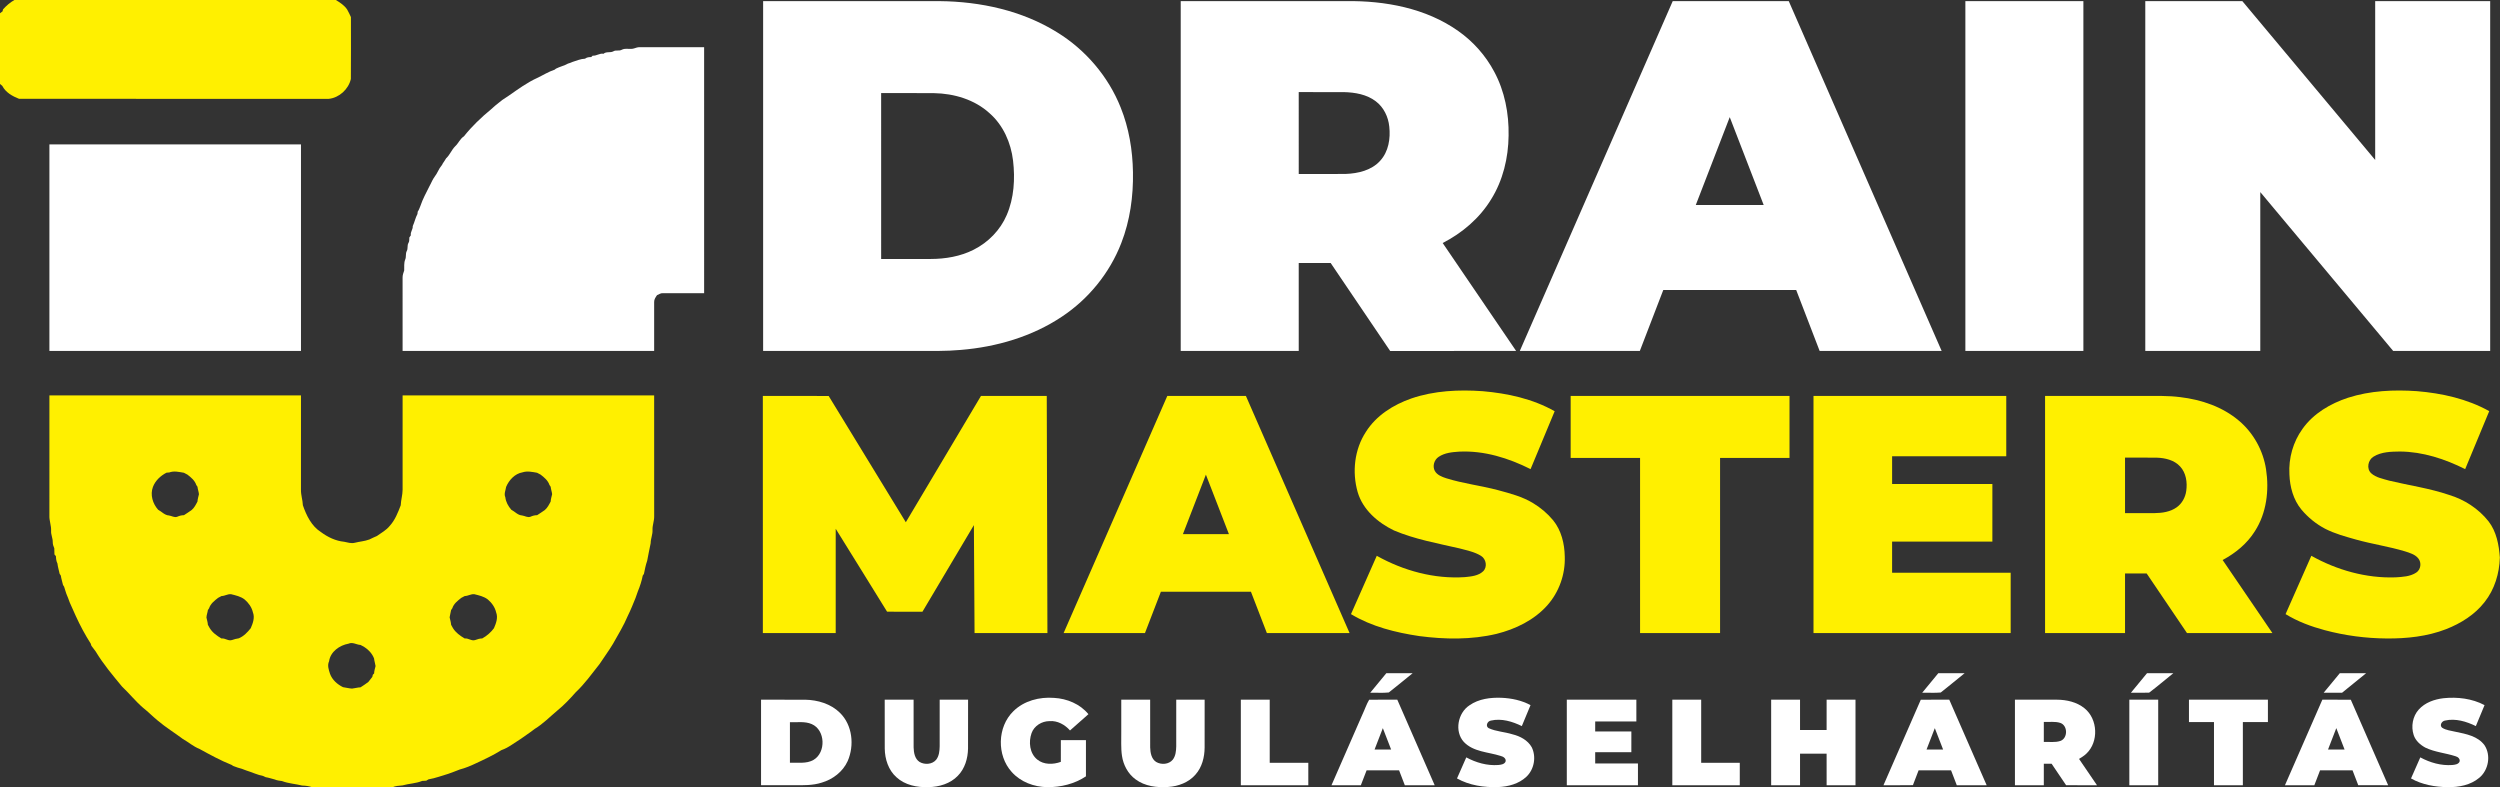
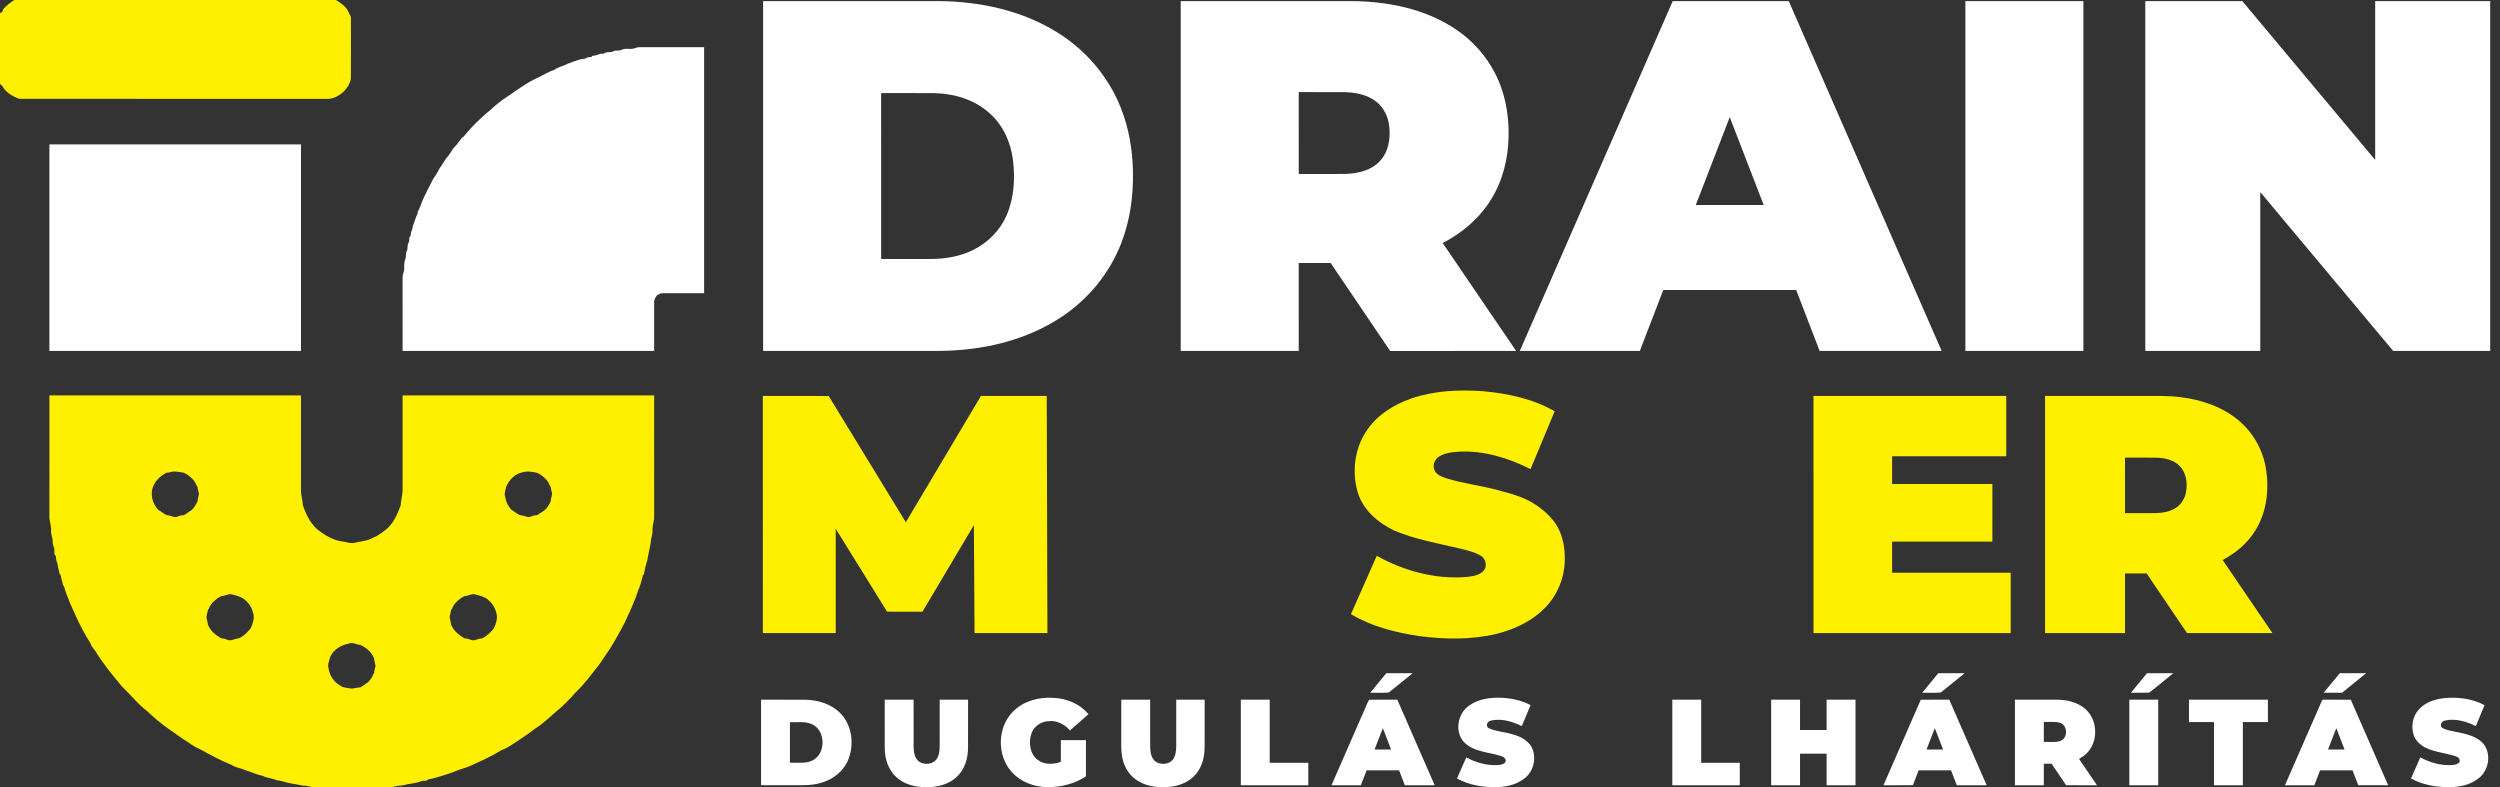
<svg xmlns="http://www.w3.org/2000/svg" width="2251pt" height="709pt" viewBox="0 0 2251 709" version="1.1">
  <rect x="0" y="0" width="2251" height="709" fill="#333333" stroke="none" />
  <g id="#fff000ff">
    <path fill="#fff000" opacity="1.00" d=" M 12.99 0.00 L 302.41 0.00 C 306.18 2.32 310.08 4.80 312.58 8.57 C 313.89 10.74 314.85 13.10 315.97 15.37 C 315.98 33.95 316.09 52.54 315.92 71.11 C 313.83 80.31 305.48 88.01 296.06 89.00 C 203.08 88.96 110.09 89.07 17.10 88.95 C 11.13 86.60 5.08 83.23 2.05 77.30 C 1.54 76.87 0.51 76.01 0.00 75.58 L 0.00 11.94 C 0.57 11.51 1.72 10.64 2.30 10.21 C 2.41 9.76 2.63 8.88 2.74 8.43 C 5.72 5.13 9.09 2.16 12.99 0.00 Z" />
    <path fill="#fff000" opacity="1.00" d=" M 1270.84 358.75 C 1291.40 351.73 1313.52 350.70 1335.04 352.23 C 1357.44 354.18 1380.10 359.07 1399.82 370.28 C 1392.51 387.62 1385.37 405.04 1378.13 422.40 C 1358.34 412.44 1336.37 405.58 1314.00 406.65 C 1307.61 407.06 1300.79 407.67 1295.35 411.36 C 1291.33 414.00 1289.60 419.74 1291.92 424.04 C 1294.01 427.72 1298.21 429.30 1302.02 430.56 C 1317.41 435.44 1333.55 437.22 1349.12 441.41 C 1359.76 444.29 1370.63 447.14 1380.16 452.87 C 1387.04 457.00 1393.29 462.25 1398.42 468.43 C 1405.81 477.53 1408.71 489.47 1408.91 501.00 C 1409.52 517.03 1403.80 533.16 1393.12 545.13 C 1381.28 558.38 1364.61 566.44 1347.58 570.71 C 1324.82 576.15 1301.03 575.75 1277.95 572.73 C 1256.60 569.55 1235.07 564.20 1216.43 552.96 C 1224.16 535.45 1231.90 517.94 1239.64 500.44 C 1263.66 513.88 1291.48 521.52 1319.10 519.63 C 1324.76 519.05 1331.10 518.49 1335.44 514.38 C 1339.45 510.47 1338.14 503.27 1333.47 500.47 C 1327.62 496.84 1320.69 495.56 1314.13 493.77 C 1294.27 489.19 1273.98 485.59 1255.13 477.61 C 1240.61 470.62 1227.00 458.92 1222.41 442.96 C 1217.30 424.95 1219.53 404.62 1229.87 388.84 C 1239.15 374.08 1254.65 364.38 1270.84 358.75 Z" />
-     <path fill="#fff000" opacity="1.00" d=" M 2114.19 358.12 C 2134.13 351.72 2155.42 350.75 2176.19 352.20 C 2198.71 354.08 2221.42 359.09 2241.31 370.19 C 2234.09 387.60 2226.85 405.00 2219.64 422.40 C 2201.45 413.27 2181.54 406.73 2161.03 406.55 C 2152.95 406.66 2144.24 406.77 2137.16 411.15 C 2132.16 414.10 2130.57 421.88 2134.94 426.05 C 2139.39 430.13 2145.66 431.10 2151.27 432.78 C 2169.19 437.09 2187.55 439.63 2205.06 445.59 C 2218.92 449.77 2231.64 457.99 2240.65 469.37 C 2247.84 478.63 2250.06 490.58 2250.86 501.99 C 2250.47 516.30 2246.13 530.76 2237.16 542.07 C 2228.34 553.46 2215.71 561.31 2202.44 566.51 C 2185.46 573.08 2167.06 575.03 2148.97 574.88 C 2130.15 574.75 2111.34 572.27 2093.16 567.40 C 2080.87 564.10 2068.81 559.62 2057.93 552.95 C 2065.66 535.45 2073.41 517.95 2081.13 500.44 C 2104.13 513.32 2130.58 520.81 2157.05 519.84 C 2163.31 519.43 2170.07 519.17 2175.50 515.61 C 2179.77 512.93 2180.58 506.49 2177.36 502.69 C 2174.39 499.10 2169.69 497.83 2165.47 496.44 C 2150.92 492.05 2135.82 489.89 2121.20 485.78 C 2111.86 483.13 2102.38 480.60 2093.70 476.17 C 2085.47 471.88 2078.13 465.91 2072.18 458.80 C 2064.87 449.95 2061.78 438.34 2061.38 427.03 C 2060.57 412.57 2064.69 397.87 2073.20 386.12 C 2083.01 372.28 2098.32 363.35 2114.19 358.12 Z" />
    <path fill="#fff000" opacity="1.00" d=" M 44.49 356.00 C 120.00 355.99 195.50 356.00 271.00 356.00 C 270.99 384.32 271.02 412.65 270.98 440.98 C 270.88 445.71 272.53 450.24 272.71 454.95 C 275.91 464.16 280.47 473.70 288.99 479.09 C 295.07 483.61 302.21 487.06 309.81 487.80 C 312.99 488.39 316.23 489.57 319.48 488.70 C 323.83 487.60 328.34 487.33 332.57 485.75 C 334.79 484.62 337.07 483.62 339.36 482.62 C 343.29 479.78 347.72 477.46 350.81 473.62 C 355.70 468.32 358.27 461.56 360.82 454.96 C 361.00 450.26 362.49 445.71 362.50 441.00 C 362.50 412.66 362.49 384.33 362.51 355.99 C 438.00 356.01 513.50 356.00 589.00 356.00 C 589.01 392.33 588.98 428.66 589.02 464.99 C 589.09 469.06 587.40 472.93 587.52 477.02 C 587.80 481.15 585.87 484.97 585.86 489.09 C 584.85 494.38 583.63 499.63 582.71 504.94 C 581.36 508.75 580.63 512.76 579.80 516.72 C 579.53 517.11 578.99 517.90 578.73 518.29 C 577.75 523.15 576.24 527.90 574.33 532.47 C 573.68 534.49 572.88 536.46 572.21 538.47 C 570.05 543.85 567.88 549.23 565.31 554.43 C 561.61 563.20 556.65 571.34 551.99 579.61 C 548.25 585.92 543.83 591.79 539.83 597.93 C 532.93 606.61 526.48 615.75 518.35 623.36 C 513.23 629.18 507.88 634.85 501.86 639.75 C 495.13 645.38 488.95 651.79 481.40 656.34 C 480.08 657.38 478.74 658.38 477.37 659.35 C 471.92 663.32 466.35 667.10 460.65 670.69 C 457.78 672.58 454.78 674.28 451.52 675.39 C 444.16 680.00 436.28 683.71 428.42 687.34 C 423.77 689.58 418.98 691.55 413.98 692.85 C 410.61 694.28 407.14 695.42 403.72 696.72 C 397.78 698.43 391.97 700.72 385.84 701.73 C 385.32 702.03 384.29 702.64 383.77 702.94 C 382.56 702.99 381.35 703.06 380.14 703.14 C 374.50 705.48 368.22 705.49 362.39 707.18 C 359.31 707.64 356.09 707.37 353.29 709.00 L 281.46 709.00 C 278.44 707.79 275.24 707.41 272.01 707.30 C 266.02 705.78 259.74 705.51 253.92 703.27 C 251.66 703.03 249.41 702.69 247.30 701.82 C 244.58 701.16 241.95 700.19 239.19 699.77 C 238.67 699.52 237.63 699.02 237.11 698.78 C 231.71 697.68 226.71 695.26 221.47 693.64 C 219.03 692.54 216.44 691.81 213.87 691.10 C 212.60 690.57 211.29 690.09 209.99 689.68 C 209.62 689.44 208.89 688.96 208.53 688.72 C 198.49 684.71 189.00 679.50 179.56 674.30 C 174.11 672.18 169.66 668.21 164.61 665.35 C 157.19 659.79 149.26 654.93 142.17 648.94 C 137.61 645.22 133.51 640.98 128.89 637.34 C 122.02 631.46 116.41 624.32 109.84 618.13 C 101.47 608.00 92.95 597.91 86.17 586.61 C 84.85 584.89 83.60 583.13 82.29 581.43 C 82.14 580.95 81.84 580.00 81.69 579.52 C 76.59 571.54 72.12 563.16 68.19 554.55 C 66.36 550.55 64.56 546.53 62.80 542.50 C 61.89 539.80 60.81 537.16 59.72 534.54 C 59.09 532.44 58.30 530.40 57.74 528.29 C 57.49 527.89 56.98 527.08 56.72 526.68 C 56.13 523.86 55.15 521.14 54.77 518.28 C 54.51 517.89 53.98 517.10 53.71 516.71 C 53.07 513.58 52.07 510.53 51.72 507.35 C 50.66 505.31 50.44 503.02 50.35 500.78 C 50.02 500.38 49.35 499.59 49.02 499.19 C 49.00 497.35 48.96 495.53 48.89 493.70 C 48.08 491.91 47.46 490.01 47.49 488.03 C 47.56 484.60 45.80 481.45 46.01 478.02 C 46.28 473.25 44.22 468.75 44.47 464.00 C 44.53 428.00 44.49 392.00 44.49 356.00 M 152.41 425.40 C 151.79 425.45 150.55 425.55 149.93 425.60 C 144.54 428.39 139.91 432.67 137.70 438.43 C 135.05 445.50 137.48 453.47 142.38 458.98 C 145.64 460.66 148.22 463.91 152.10 464.13 C 154.58 464.46 156.95 466.21 159.50 465.31 C 161.45 464.46 163.48 463.85 165.62 463.87 C 167.89 462.32 170.29 460.94 172.49 459.29 C 174.96 457.26 176.36 454.34 177.82 451.58 C 177.93 449.32 178.66 447.19 179.13 445.01 C 178.93 442.73 178.03 440.56 177.82 438.28 C 177.55 437.88 177.02 437.10 176.75 436.71 C 175.41 432.64 171.99 429.79 168.68 427.30 C 167.61 426.80 166.58 426.24 165.56 425.67 C 161.19 424.95 156.73 423.78 152.41 425.40 M 470.43 425.30 C 463.59 426.49 458.31 432.22 455.70 438.42 C 455.26 441.53 453.61 444.64 455.00 447.75 C 455.48 451.99 457.62 455.77 460.38 458.98 C 463.63 460.65 466.18 463.89 470.05 464.12 C 472.57 464.45 474.98 466.24 477.58 465.29 C 479.49 464.43 481.50 463.85 483.62 463.87 C 485.89 462.32 488.28 460.94 490.49 459.29 C 492.96 457.26 494.35 454.34 495.82 451.58 C 495.93 449.32 496.66 447.18 497.14 444.99 C 496.91 442.72 496.03 440.55 495.82 438.27 C 495.55 437.88 495.02 437.11 494.76 436.72 C 493.41 432.64 489.99 429.79 486.68 427.30 C 485.60 426.80 484.57 426.24 483.55 425.67 C 479.19 424.92 474.78 423.88 470.43 425.30 M 199.44 536.68 C 198.43 537.25 197.41 537.81 196.36 538.31 C 193.09 540.86 189.55 543.58 188.25 547.71 C 187.98 548.10 187.45 548.89 187.18 549.28 C 186.90 551.56 185.97 553.75 185.88 556.06 C 186.34 558.22 187.06 560.34 187.18 562.57 C 187.74 563.54 188.29 564.54 188.83 565.54 C 191.34 569.67 195.30 572.43 199.37 574.87 C 202.75 574.41 205.62 577.49 208.95 576.26 C 210.92 575.54 212.95 575.05 215.02 574.73 C 219.44 572.90 222.82 569.33 225.75 565.65 C 227.68 561.25 229.59 556.12 227.72 551.38 C 226.67 546.78 223.82 542.82 220.27 539.79 C 216.72 537.01 212.30 536.09 208.04 535.01 C 205.05 534.71 202.42 536.64 199.44 536.68 M 418.44 536.68 C 417.43 537.25 416.41 537.81 415.36 538.31 C 412.10 540.86 408.55 543.57 407.26 547.70 C 406.99 548.09 406.45 548.88 406.18 549.28 C 405.87 551.49 405.10 553.62 404.84 555.84 C 405.31 558.08 406.04 560.27 406.18 562.57 C 406.74 563.54 407.29 564.54 407.82 565.54 C 410.35 569.67 414.30 572.44 418.38 574.87 C 421.74 574.42 424.61 577.48 427.93 576.27 C 429.96 575.49 432.04 574.89 434.23 574.84 C 438.36 572.55 441.92 569.43 444.75 565.65 C 446.67 561.25 448.58 556.12 446.72 551.39 C 445.67 546.78 442.82 542.82 439.27 539.79 C 435.74 537.03 431.35 536.09 427.10 535.02 C 424.09 534.68 421.44 536.65 418.44 536.68 M 313.86 579.55 C 305.74 581.01 297.53 586.74 296.30 595.41 C 294.56 599.13 295.98 603.04 297.15 606.70 C 299.12 612.18 303.74 616.22 308.86 618.74 C 311.57 619.10 314.24 619.86 316.99 620.01 C 319.55 619.75 322.04 618.94 324.63 618.86 C 327.01 617.30 329.41 615.77 331.66 614.03 C 332.83 612.48 334.03 610.95 335.25 609.44 C 335.36 608.96 335.57 608.02 335.68 607.54 C 335.98 607.24 336.57 606.65 336.86 606.35 C 336.90 604.06 337.66 601.91 338.16 599.71 C 337.81 597.39 337.02 595.16 336.79 592.82 C 335.00 588.34 331.72 584.83 327.65 582.31 C 326.59 581.81 325.57 581.26 324.56 580.69 C 320.93 580.53 317.48 577.85 313.86 579.55 Z" />
    <path fill="#fff000" opacity="1.00" d=" M 686.86 356.52 C 706.61 356.48 726.37 356.48 746.13 356.53 C 769.24 394.45 792.44 432.32 815.60 470.22 C 838.15 432.31 860.72 394.42 883.26 356.51 C 903.01 356.49 922.75 356.50 942.50 356.50 C 942.68 427.67 942.91 498.83 943.10 570.00 C 921.23 569.99 899.36 570.01 877.49 569.99 C 877.30 537.60 877.07 505.20 876.89 472.81 C 861.41 498.78 846.00 524.80 830.57 550.80 C 819.95 550.79 809.33 550.88 798.72 550.75 C 783.39 525.82 767.86 501.01 752.47 476.11 C 752.47 507.41 752.47 538.70 752.47 570.00 C 730.60 570.00 708.74 570.00 686.88 570.00 C 686.86 498.84 686.90 427.68 686.86 356.52 Z" />
-     <path fill="#fff000" opacity="1.00" d=" M 1051.04 356.49 C 1074.63 356.51 1098.22 356.49 1121.81 356.50 C 1152.94 427.67 1184.05 498.85 1215.16 570.03 C 1190.34 570.06 1165.51 569.96 1140.69 570.01 C 1135.89 557.62 1131.14 545.20 1126.35 532.81 C 1099.31 532.82 1072.28 532.81 1045.25 532.82 C 1040.48 545.21 1035.70 557.60 1030.93 570.00 C 1006.51 570.00 982.10 570.00 957.68 570.00 C 988.81 498.83 1019.88 427.64 1051.04 356.49 M 1085.79 427.37 C 1078.88 445.22 1071.98 463.08 1065.09 480.94 C 1078.90 480.93 1092.71 480.94 1106.52 480.94 C 1099.61 463.08 1092.76 445.20 1085.79 427.37 Z" />
-     <path fill="#fff000" opacity="1.00" d=" M 1414.22 356.50 C 1479.91 356.50 1545.60 356.49 1611.28 356.50 C 1611.28 375.12 1611.28 393.73 1611.28 412.34 C 1590.44 412.35 1569.59 412.34 1548.75 412.35 C 1548.75 464.91 1548.75 517.47 1548.75 570.03 C 1524.74 570.03 1500.73 570.03 1476.72 570.03 C 1476.72 517.47 1476.72 464.91 1476.72 412.34 C 1455.88 412.35 1435.05 412.35 1414.22 412.34 C 1414.22 393.73 1414.21 375.11 1414.22 356.50 Z" />
    <path fill="#fff000" opacity="1.00" d=" M 1632.87 356.50 C 1690.73 356.50 1748.58 356.50 1806.44 356.50 C 1806.43 374.61 1806.44 392.71 1806.44 410.82 C 1772.18 410.81 1737.92 410.81 1703.66 410.81 C 1703.65 419.14 1703.65 427.46 1703.66 435.78 C 1733.75 435.78 1763.84 435.78 1793.94 435.78 C 1793.93 453.07 1793.94 470.37 1793.93 487.66 C 1763.84 487.65 1733.75 487.66 1703.66 487.66 C 1703.65 497.00 1703.66 506.34 1703.65 515.68 C 1739.24 515.69 1774.82 515.68 1810.41 515.69 C 1810.41 533.80 1810.41 551.92 1810.41 570.03 C 1751.23 570.03 1692.05 570.03 1632.88 570.03 C 1632.87 498.85 1632.88 427.68 1632.87 356.50 Z" />
    <path fill="#fff000" opacity="1.00" d=" M 1841.38 356.50 C 1870.93 356.50 1900.48 356.50 1930.03 356.50 C 1941.05 356.55 1952.12 356.15 1963.10 357.58 C 1982.16 359.85 2001.27 366.29 2016.05 378.89 C 2029.03 389.87 2037.72 405.65 2040.33 422.44 C 2043.27 441.41 2040.85 461.91 2030.30 478.29 C 2023.31 489.49 2012.81 498.05 2001.26 504.23 C 2016.27 526.12 2031.13 548.10 2046.08 570.03 C 2020.44 570.03 1994.81 570.03 1969.17 570.03 C 1957.06 552.13 1944.98 534.22 1932.85 516.34 C 1926.35 516.35 1919.86 516.34 1913.38 516.35 C 1913.37 534.24 1913.37 552.14 1913.38 570.03 C 1889.37 570.03 1865.37 570.03 1841.38 570.03 C 1841.38 498.85 1841.37 427.68 1841.38 356.50 M 1913.37 412.04 C 1913.38 428.70 1913.37 445.36 1913.38 462.03 C 1922.25 462.02 1931.13 462.05 1940.02 462.01 C 1946.89 461.93 1954.15 460.89 1959.87 456.79 C 1964.69 453.39 1967.69 447.82 1968.49 442.04 C 1969.58 434.40 1968.41 425.82 1962.96 419.99 C 1957.69 414.24 1949.59 412.35 1942.08 412.09 C 1932.51 411.96 1922.94 412.07 1913.37 412.04 Z" />
  </g>
  <g id="#ffffffff">
    <path fill="#ffffff" opacity="1.00" d=" M 687.12 1.00 C 740.09 1.01 793.06 0.98 846.03 1.02 C 882.83 1.38 920.33 9.49 951.84 29.10 C 977.45 44.85 997.95 68.84 1009.07 96.81 C 1016.48 115.25 1019.81 135.16 1020.12 154.98 C 1020.51 176.68 1017.50 198.63 1009.58 218.92 C 999.18 245.78 980.19 269.15 956.21 285.07 C 929.26 303.11 897.20 312.42 865.07 315.07 C 851.76 316.29 838.38 315.96 825.03 316.00 C 779.06 316.00 733.09 316.00 687.12 316.00 C 687.12 211.00 687.12 106.00 687.12 1.00 M 793.39 233.19 C 808.25 233.18 823.12 233.20 837.99 233.18 C 851.27 233.16 864.79 230.89 876.71 224.83 C 889.82 218.23 900.71 207.12 906.48 193.57 C 913.07 178.25 914.06 161.04 912.16 144.64 C 910.27 128.57 903.32 112.74 891.01 101.96 C 877.52 89.61 859.01 84.19 841.00 83.87 C 825.13 83.74 809.25 83.85 793.38 83.81 C 793.38 133.60 793.37 183.40 793.39 233.19 Z" />
    <path fill="#ffffff" opacity="1.00" d=" M 1063.12 1.00 C 1112.74 1.00 1162.36 1.00 1211.98 1.00 C 1247.14 0.58 1283.86 7.28 1313.05 27.95 C 1326.47 37.42 1337.68 50.03 1345.39 64.55 C 1354.83 82.08 1358.70 102.21 1358.34 122.02 C 1358.13 142.06 1353.31 162.34 1342.63 179.46 C 1332.26 196.45 1316.61 209.78 1298.99 218.81 C 1321.04 251.21 1343.08 283.61 1365.13 316.00 C 1327.33 316.01 1289.52 315.97 1251.71 316.02 C 1233.82 289.64 1216.00 263.21 1198.13 236.81 C 1188.54 236.81 1178.96 236.81 1169.37 236.81 C 1169.38 263.21 1169.37 289.60 1169.38 316.00 C 1133.96 316.00 1098.54 316.00 1063.12 316.00 C 1063.12 211.00 1063.12 106.00 1063.12 1.00 M 1169.37 82.92 C 1169.38 107.51 1169.37 132.10 1169.38 156.69 C 1183.47 156.64 1197.57 156.79 1211.66 156.61 C 1222.86 156.20 1234.99 153.38 1242.75 144.70 C 1250.28 136.51 1252.10 124.66 1250.90 113.95 C 1250.02 105.20 1245.89 96.60 1238.79 91.23 C 1230.63 84.98 1220.04 83.18 1210.01 82.94 C 1196.46 82.86 1182.92 82.92 1169.37 82.92 Z" />
    <path fill="#ffffff" opacity="1.00" d=" M 1506.13 1.00 C 1540.95 1.02 1575.77 0.97 1610.60 1.02 C 1656.46 106.03 1702.39 211.00 1748.27 316.00 C 1711.65 315.99 1675.03 316.03 1638.40 315.98 C 1631.40 297.68 1624.31 279.42 1617.30 261.13 C 1577.40 261.12 1537.50 261.12 1497.61 261.13 C 1490.59 279.42 1483.49 297.67 1476.52 315.96 C 1440.49 316.05 1404.46 315.98 1368.43 316.00 C 1414.33 211.00 1460.22 106.00 1506.13 1.00 M 1526.88 184.59 C 1547.26 184.59 1567.64 184.59 1588.02 184.59 C 1577.84 158.22 1567.64 131.85 1557.46 105.47 C 1547.25 131.84 1537.07 158.21 1526.88 184.59 Z" />
    <path fill="#ffffff" opacity="1.00" d=" M 1769.62 1.00 C 1805.04 1.00 1840.46 1.00 1875.88 1.00 C 1875.87 106.00 1875.87 211.00 1875.88 316.00 C 1840.46 316.00 1805.04 316.00 1769.62 316.00 C 1769.62 211.00 1769.62 106.00 1769.62 1.00 Z" />
    <path fill="#ffffff" opacity="1.00" d=" M 1931.62 1.00 C 1960.74 1.00 1989.86 1.00 2018.98 1.00 C 2058.86 48.68 2098.74 96.36 2138.62 144.03 C 2138.62 96.35 2138.62 48.68 2138.62 1.00 C 2173.13 1.00 2207.64 1.00 2242.16 1.00 C 2242.16 106.00 2242.16 211.00 2242.16 316.00 C 2213.05 316.00 2183.94 316.00 2154.83 316.00 C 2114.93 268.32 2075.05 220.63 2035.16 172.95 C 2035.15 220.63 2035.16 268.32 2035.16 316.00 C 2000.64 316.00 1966.13 316.00 1931.62 316.00 C 1931.62 211.00 1931.62 106.00 1931.62 1.00 Z" />
    <path fill="#ffffff" opacity="1.00" d=" M 570.78 43.63 C 572.46 43.15 574.12 42.41 575.92 42.49 C 595.27 42.50 614.63 42.50 633.99 42.49 C 634.01 116.33 634.00 190.16 634.00 264.00 C 621.63 264.00 609.26 264.00 596.89 263.99 C 594.91 263.77 593.31 265.08 591.58 265.77 C 590.34 267.61 588.90 269.60 589.00 271.93 C 589.00 286.62 589.00 301.31 589.00 316.00 C 513.50 316.00 438.00 316.00 362.50 316.00 C 362.50 293.97 362.50 271.94 362.49 249.92 C 362.46 247.70 363.21 245.57 363.94 243.51 C 364.11 240.23 363.56 236.82 364.84 233.69 C 365.93 231.26 364.97 228.45 366.22 226.08 C 367.56 223.82 366.41 220.98 367.78 218.74 C 368.74 217.27 368.44 215.47 368.57 213.82 C 368.91 213.33 369.59 212.35 369.93 211.85 C 369.35 208.81 371.90 206.57 371.64 203.57 C 373.31 200.05 374.00 196.13 375.88 192.68 C 375.94 192.15 376.06 191.10 376.12 190.57 C 377.26 189.02 377.80 187.17 378.54 185.43 C 380.61 179.15 383.87 173.38 386.77 167.47 C 387.64 166.03 388.29 164.47 389.04 162.96 C 390.47 159.88 392.89 157.40 394.29 154.31 C 395.29 152.21 396.53 150.24 398.03 148.46 C 398.52 147.47 399.00 146.46 399.74 145.63 C 400.41 144.60 401.08 143.57 401.72 142.51 C 405.05 139.49 406.57 134.99 409.76 131.81 C 412.76 129.06 414.23 124.96 417.74 122.73 C 424.93 113.66 433.34 105.66 442.28 98.32 C 444.60 96.29 446.82 94.14 449.33 92.33 C 450.33 91.66 451.24 90.85 452.15 90.06 C 454.13 88.69 456.22 87.47 458.19 86.08 C 466.37 80.38 474.50 74.42 483.58 70.23 C 488.85 67.78 493.83 64.57 499.35 62.76 C 499.66 62.52 500.27 62.04 500.58 61.81 C 504.07 60.04 507.96 59.19 511.39 57.27 C 512.82 56.87 514.21 56.35 515.57 55.73 C 519.24 54.59 522.84 52.98 526.76 52.85 C 528.35 51.60 530.30 51.36 532.27 51.40 C 532.62 51.07 533.33 50.43 533.69 50.10 C 537.16 50.48 539.87 47.70 543.39 48.44 C 545.90 46.14 549.48 47.76 552.25 46.23 C 554.50 44.78 557.39 46.17 559.70 44.87 C 563.12 43.00 567.18 44.75 570.78 43.63 Z" />
    <path fill="#ffffff" opacity="1.00" d=" M 44.49 130.01 C 120.00 129.99 195.50 130.00 271.00 130.00 C 271.00 192.00 271.00 254.00 271.00 316.00 C 195.49 315.98 119.99 316.03 44.48 315.98 C 44.52 253.99 44.49 192.00 44.49 130.01 Z" />
    <path fill="#ffffff" opacity="1.00" d=" M 1248.27 606.12 C 1256.17 606.12 1264.08 606.12 1271.99 606.12 C 1264.81 611.89 1257.75 617.82 1250.50 623.49 C 1244.98 624.11 1239.31 623.57 1233.74 623.75 C 1238.57 617.87 1243.43 612.00 1248.27 606.12 Z" />
    <path fill="#ffffff" opacity="1.00" d=" M 1745.27 606.12 C 1753.17 606.12 1761.08 606.12 1768.99 606.12 C 1761.79 611.90 1754.72 617.84 1747.46 623.53 C 1741.93 624.06 1736.30 623.59 1730.74 623.75 C 1735.57 617.87 1740.43 612.00 1745.27 606.12 Z" />
    <path fill="#ffffff" opacity="1.00" d=" M 1933.20 606.12 C 1941.10 606.12 1949.00 606.12 1956.90 606.12 C 1949.60 611.93 1942.53 618.08 1935.08 623.66 C 1929.60 623.89 1924.12 623.68 1918.66 623.75 C 1923.50 617.86 1928.35 611.99 1933.20 606.12 Z" />
    <path fill="#ffffff" opacity="1.00" d=" M 2106.79 606.12 C 2114.68 606.13 2122.58 606.11 2130.48 606.13 C 2123.26 612.01 2116.02 617.87 2108.79 623.75 C 2103.26 623.75 2097.74 623.75 2092.23 623.75 C 2097.08 617.87 2101.92 611.98 2106.79 606.12 Z" />
    <path fill="#ffffff" opacity="1.00" d=" M 912.44 640.38 C 921.95 630.93 935.97 627.35 949.08 628.38 C 960.77 629.01 972.49 633.88 980.03 643.05 C 974.50 647.95 968.93 652.79 963.43 657.71 C 958.82 652.45 952.10 648.72 944.94 649.30 C 938.05 649.31 931.19 653.49 928.82 660.10 C 926.00 668.04 927.04 678.29 933.92 683.88 C 939.83 688.73 948.31 688.48 955.18 685.97 C 955.19 679.45 955.18 672.92 955.19 666.41 C 962.72 666.41 970.25 666.41 977.78 666.40 C 977.78 677.27 977.77 688.14 977.78 699.02 C 967.59 705.82 955.16 708.88 942.98 708.75 C 931.07 708.62 918.90 704.07 910.91 695.04 C 897.37 680.09 897.92 654.49 912.44 640.38 Z" />
    <path fill="#ffffff" opacity="1.00" d=" M 1323.16 635.03 C 1331.51 629.19 1342.10 627.91 1352.05 628.29 C 1361.04 628.70 1370.11 630.59 1378.09 634.90 C 1375.47 641.19 1372.85 647.47 1370.25 653.77 C 1361.74 649.62 1351.96 646.62 1342.49 648.80 C 1339.31 649.18 1337.19 653.75 1340.38 655.62 C 1347.10 658.73 1354.74 658.93 1361.76 661.15 C 1368.64 662.82 1375.58 666.43 1379.17 672.80 C 1383.42 681.47 1381.42 692.81 1374.32 699.43 C 1367.54 705.79 1358.05 708.29 1348.97 708.68 C 1336.27 709.11 1323.08 707.19 1311.88 700.91 C 1314.66 694.58 1317.47 688.27 1320.24 681.94 C 1329.01 686.68 1339.03 689.58 1349.07 688.81 C 1351.37 688.57 1354.22 688.28 1355.50 686.02 C 1356.61 683.10 1353.57 681.16 1351.16 680.63 C 1340.00 677.06 1326.62 677.09 1318.05 668.05 C 1309.38 658.54 1312.62 641.87 1323.16 635.03 Z" />
    <path fill="#ffffff" opacity="1.00" d=" M 2177.86 638.85 C 2183.51 632.58 2191.94 629.63 2200.14 628.67 C 2212.67 627.38 2225.85 628.92 2237.09 634.90 C 2234.47 641.19 2231.85 647.47 2229.25 653.77 C 2220.76 649.62 2211.00 646.64 2201.55 648.78 C 2198.70 649.18 2196.32 652.89 2198.79 655.17 C 2202.40 657.60 2206.96 657.89 2211.10 658.92 C 2220.43 660.85 2231.04 662.79 2237.05 671.00 C 2243.07 680.08 2240.67 693.46 2232.32 700.33 C 2224.51 706.94 2213.90 708.87 2203.94 708.77 C 2192.56 708.59 2180.88 706.58 2170.88 700.91 C 2173.66 694.58 2176.47 688.27 2179.24 681.94 C 2188.01 686.69 2198.04 689.58 2208.07 688.81 C 2210.37 688.57 2213.22 688.27 2214.50 686.02 C 2215.48 683.49 2213.13 681.43 2210.91 680.90 C 2201.97 678.01 2192.34 677.27 2183.80 673.16 C 2179.22 670.69 2174.95 666.93 2173.29 661.86 C 2170.73 654.09 2172.35 644.98 2177.86 638.85 Z" />
    <path fill="#ffffff" opacity="1.00" d=" M 685.25 630.00 C 698.50 630.01 711.74 629.97 724.99 630.02 C 736.28 630.24 748.02 633.68 756.22 641.76 C 767.58 652.80 769.44 671.17 763.24 685.29 C 758.89 694.89 749.86 701.77 739.87 704.68 C 731.84 707.28 723.31 707.05 714.98 707.00 C 705.06 707.00 695.16 707.00 685.25 707.00 C 685.25 681.33 685.25 655.67 685.25 630.00 M 711.25 650.25 C 711.25 662.42 711.25 674.58 711.25 686.75 C 718.32 686.42 726.04 687.96 732.48 684.22 C 743.88 677.56 743.24 657.27 730.88 651.97 C 724.69 649.27 717.78 650.55 711.25 650.25 Z" />
    <path fill="#ffffff" opacity="1.00" d=" M 796.59 630.00 C 805.26 630.00 813.93 629.99 822.60 630.01 C 822.61 644.33 822.55 658.66 822.62 672.98 C 822.77 677.71 823.67 683.31 828.01 686.07 C 832.60 688.78 839.40 688.33 842.93 684.06 C 845.58 680.66 845.99 676.14 846.08 671.98 C 846.10 657.99 846.08 643.99 846.09 630.00 C 854.61 630.00 863.13 629.99 871.66 630.01 C 871.62 644.65 871.71 659.30 871.62 673.95 C 871.47 682.81 868.82 692.02 862.48 698.46 C 855.69 705.63 845.58 708.57 835.94 708.75 C 825.76 709.09 814.84 706.92 807.15 699.82 C 799.89 693.37 796.75 683.47 796.63 673.99 C 796.54 659.32 796.61 644.66 796.59 630.00 Z" />
    <path fill="#ffffff" opacity="1.00" d=" M 1009.59 630.00 C 1018.26 630.00 1026.93 629.99 1035.60 630.00 C 1035.61 644.33 1035.55 658.66 1035.62 672.99 C 1035.77 677.71 1036.67 683.27 1040.97 686.05 C 1045.58 688.80 1052.44 688.34 1055.97 684.01 C 1058.58 680.63 1058.98 676.16 1059.08 672.03 C 1059.10 658.02 1059.08 644.01 1059.09 630.00 C 1067.61 630.00 1076.13 630.00 1084.66 630.00 C 1084.64 644.36 1084.68 658.73 1084.64 673.09 C 1084.59 681.79 1082.31 690.86 1076.39 697.47 C 1070.31 704.50 1061.03 707.96 1051.93 708.58 C 1041.76 709.34 1030.79 707.97 1022.42 701.69 C 1015.62 696.73 1011.44 688.79 1010.22 680.55 C 1009.14 673.41 1009.75 666.18 1009.59 659.00 C 1009.59 649.33 1009.59 639.66 1009.59 630.00 Z" />
    <path fill="#ffffff" opacity="1.00" d=" M 1117.25 630.00 C 1125.91 630.00 1134.58 630.00 1143.25 630.00 C 1143.25 648.95 1143.25 667.89 1143.25 686.84 C 1154.83 686.84 1166.41 686.84 1178.00 686.84 C 1178.00 693.57 1178.00 700.30 1178.00 707.03 C 1157.75 707.03 1137.50 707.03 1117.25 707.03 C 1117.25 681.35 1117.25 655.68 1117.25 630.00 Z" />
    <path fill="#ffffff" opacity="1.00" d=" M 1226.68 643.41 C 1228.80 639.01 1230.30 634.22 1232.79 630.05 C 1241.22 629.91 1249.67 630.04 1258.12 630.00 C 1269.34 655.68 1280.56 681.35 1291.79 707.03 C 1282.82 707.03 1273.86 707.03 1264.90 707.03 C 1263.17 702.55 1261.44 698.07 1259.73 693.60 C 1249.98 693.58 1240.24 693.60 1230.50 693.59 C 1228.75 698.07 1227.05 702.57 1225.30 707.05 C 1216.49 707.01 1207.68 707.04 1198.87 707.03 C 1208.14 685.82 1217.41 664.61 1226.68 643.41 M 1237.66 674.87 C 1242.62 674.87 1247.59 674.87 1252.57 674.87 C 1250.08 668.45 1247.61 662.02 1245.11 655.61 C 1242.60 662.02 1240.14 668.45 1237.66 674.87 Z" />
-     <path fill="#ffffff" opacity="1.00" d=" M 1410.75 630.00 C 1431.62 630.00 1452.50 630.00 1473.38 630.00 C 1473.37 636.53 1473.37 643.06 1473.38 649.59 C 1461.02 649.59 1448.67 649.59 1436.32 649.59 C 1436.30 652.59 1436.30 655.59 1436.31 658.59 C 1447.16 658.59 1458.02 658.59 1468.88 658.59 C 1468.87 664.83 1468.87 671.07 1468.87 677.31 C 1458.02 677.31 1447.16 677.31 1436.31 677.31 C 1436.30 680.67 1436.30 684.04 1436.32 687.41 C 1449.15 687.40 1461.98 687.41 1474.81 687.41 C 1474.81 693.95 1474.81 700.49 1474.81 707.03 C 1453.46 707.03 1432.10 707.03 1410.75 707.03 C 1410.75 681.35 1410.75 655.68 1410.75 630.00 Z" />
    <path fill="#ffffff" opacity="1.00" d=" M 1505.75 630.00 C 1514.41 630.00 1523.08 630.00 1531.75 630.00 C 1531.74 648.95 1531.75 667.90 1531.75 686.84 C 1543.33 686.84 1554.91 686.84 1566.50 686.84 C 1566.50 693.57 1566.49 700.30 1566.50 707.03 C 1546.25 707.03 1526.00 707.03 1505.75 707.03 C 1505.75 681.35 1505.75 655.68 1505.75 630.00 Z" />
    <path fill="#ffffff" opacity="1.00" d=" M 1594.75 630.00 C 1603.41 630.00 1612.08 630.00 1620.75 630.00 C 1620.74 639.09 1620.75 648.19 1620.75 657.28 C 1628.72 657.28 1636.70 657.28 1644.68 657.28 C 1644.69 648.19 1644.68 639.09 1644.69 630.00 C 1653.35 630.00 1662.02 630.00 1670.69 630.00 C 1670.68 655.68 1670.68 681.35 1670.69 707.03 C 1662.02 707.03 1653.35 707.03 1644.69 707.03 C 1644.68 697.56 1644.69 688.09 1644.68 678.62 C 1636.70 678.62 1628.72 678.62 1620.75 678.62 C 1620.74 688.09 1620.74 697.56 1620.75 707.03 C 1612.08 707.03 1603.41 707.03 1594.75 707.03 C 1594.75 681.35 1594.75 655.68 1594.75 630.00 Z" />
    <path fill="#ffffff" opacity="1.00" d=" M 1729.47 630.06 C 1738.01 629.92 1746.56 630.04 1755.12 630.00 C 1766.34 655.68 1777.56 681.35 1788.79 707.03 C 1779.82 707.03 1770.86 707.03 1761.89 707.03 C 1760.17 702.55 1758.44 698.08 1756.73 693.60 C 1746.99 693.58 1737.25 693.61 1727.52 693.58 C 1725.78 698.03 1724.04 702.47 1722.39 706.95 C 1713.55 707.12 1704.71 706.99 1695.87 707.03 C 1707.05 681.37 1718.35 655.76 1729.47 630.06 M 1734.66 674.87 C 1739.62 674.87 1744.59 674.87 1749.57 674.87 C 1747.07 668.46 1744.62 662.03 1742.11 655.63 C 1739.60 662.03 1737.14 668.46 1734.66 674.87 Z" />
    <path fill="#ffffff" opacity="1.00" d=" M 1814.25 630.00 C 1826.84 630.00 1839.43 629.99 1852.02 630.00 C 1860.82 630.05 1870.02 632.11 1876.96 637.80 C 1888.96 647.50 1889.81 667.98 1878.57 678.58 C 1876.61 680.48 1874.27 681.91 1871.97 683.33 C 1877.38 691.21 1882.74 699.13 1888.12 707.03 C 1878.86 707.03 1869.59 707.04 1860.34 707.02 C 1855.99 700.56 1851.61 694.12 1847.26 687.66 C 1844.91 687.65 1842.57 687.65 1840.25 687.65 C 1840.24 694.11 1840.25 700.57 1840.25 707.03 C 1831.58 707.03 1822.91 707.03 1814.25 707.03 C 1814.25 681.35 1814.25 655.68 1814.25 630.00 M 1840.25 650.04 C 1840.25 656.04 1840.24 662.05 1840.25 668.06 C 1845.22 667.82 1850.40 668.74 1855.21 667.13 C 1862.02 664.66 1861.94 653.17 1855.03 650.88 C 1850.26 649.38 1845.15 650.26 1840.25 650.04 Z" />
    <path fill="#ffffff" opacity="1.00" d=" M 1917.25 630.00 C 1925.91 630.00 1934.58 630.00 1943.25 630.00 C 1943.25 655.68 1943.25 681.35 1943.25 707.03 C 1934.58 707.03 1925.91 707.03 1917.25 707.03 C 1917.25 681.35 1917.25 655.68 1917.25 630.00 Z" />
    <path fill="#ffffff" opacity="1.00" d=" M 1970.94 630.00 C 1994.63 630.00 2018.33 630.00 2042.03 630.00 C 2042.02 636.72 2042.03 643.44 2042.03 650.16 C 2034.50 650.16 2026.98 650.15 2019.47 650.16 C 2019.47 669.12 2019.47 688.07 2019.47 707.03 C 2010.80 707.03 2002.13 707.03 1993.47 707.03 C 1993.47 688.07 1993.47 669.11 1993.47 650.16 C 1985.95 650.16 1978.44 650.15 1970.94 650.16 C 1970.93 643.44 1970.93 636.72 1970.94 630.00 Z" />
    <path fill="#ffffff" opacity="1.00" d=" M 2091.05 630.00 C 2099.58 630.01 2108.11 629.97 2116.65 630.02 C 2127.82 655.70 2139.08 681.36 2150.29 707.03 C 2141.31 707.01 2132.34 707.07 2123.37 707.00 C 2121.66 702.52 2119.93 698.06 2118.22 693.59 C 2108.47 693.59 2098.73 693.59 2088.99 693.59 C 2087.26 698.07 2085.54 702.55 2083.83 707.03 C 2075.00 707.03 2066.18 707.03 2057.37 707.03 C 2068.59 681.35 2079.82 655.68 2091.05 630.00 M 2103.60 655.60 C 2101.12 662.02 2098.64 668.45 2096.16 674.87 C 2101.12 674.87 2106.09 674.87 2111.06 674.88 C 2108.58 668.45 2106.10 662.01 2103.60 655.60 Z" />
  </g>
</svg>